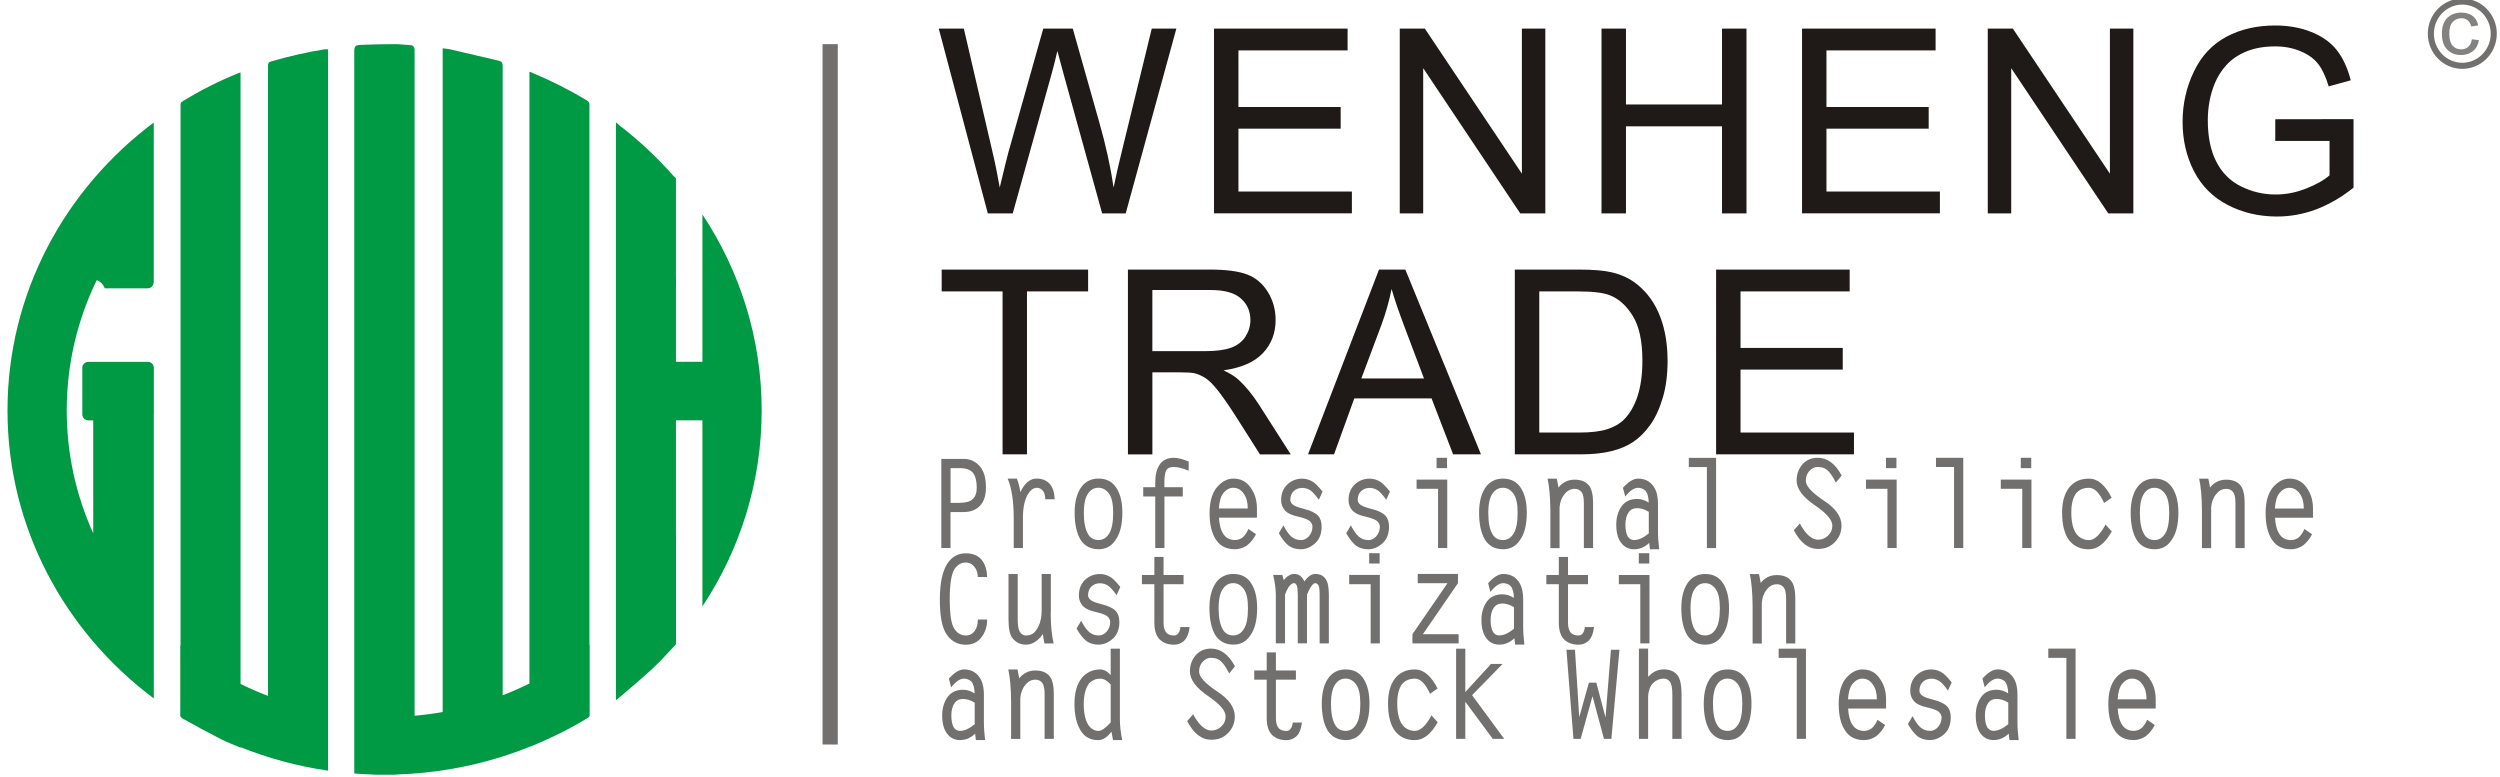
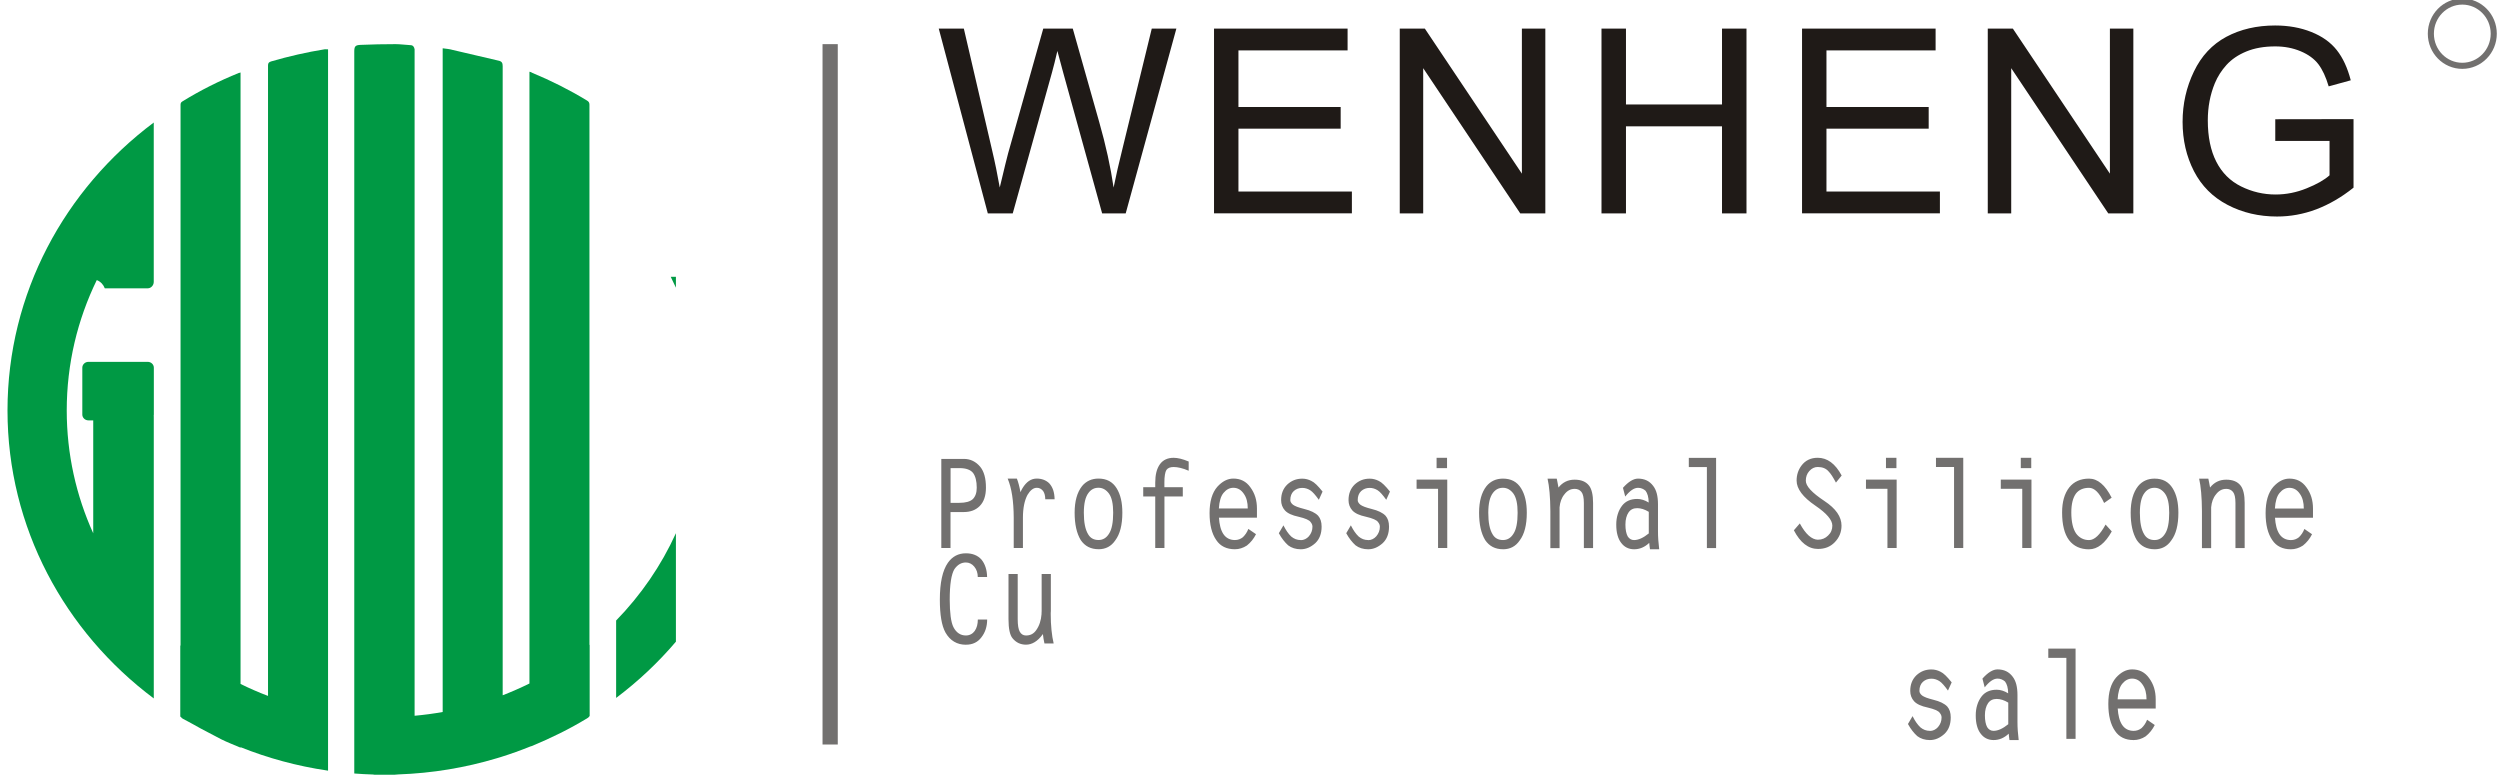
<svg xmlns="http://www.w3.org/2000/svg" xml:space="preserve" width="82mm" height="25.5mm" style="shape-rendering:geometricPrecision; text-rendering:geometricPrecision; image-rendering:optimizeQuality; fill-rule:evenodd; clip-rule:evenodd" viewBox="0 0 82 25.5">
  <defs>
    <style type="text/css">
   
    .str0 {stroke:#72706F;stroke-width:0.2}
    .fil1 {fill:none}
    .fil2 {fill:#72706F}
    .fil0 {fill:#009944}
    .fil3 {fill:#1F1A17;fill-rule:nonzero}
    .fil4 {fill:#72706F;fill-rule:nonzero}
    .fil5 {fill:#838281;fill-rule:nonzero}
   
  </style>
  </defs>
  <g id="图层_x0020_1">
    <g id="_50432072">
      <path id="_50432336" class="fil0" d="M5.914 23.505l0.024 0.015c0.012,0.024 0.033,0.043 0.067,0.059 0.109,0.058 0.217,0.116 0.325,0.175 0.168,0.096 0.339,0.188 0.512,0.277 0.136,0.073 0.272,0.145 0.409,0.215 0.205,0.103 0.418,0.182 0.64,0.278l0 -0.016c0.898,0.359 1.85,0.619 2.84,0.765l0.029 0.005c0,-7.901 0,-15.777 0,-23.662 -0.016,0.008 -0.041,0 -0.066,0l0 0c-0.016,0 -0.025,0 -0.041,0 -0.591,0.095 -1.181,0.23 -1.755,0.397 -0.082,0.024 -0.107,0.056 -0.107,0.135 0,1.364 0,2.729 0,4.093l0 16.585c-0.308,-0.117 -0.609,-0.248 -0.901,-0.392l0 -20.057 0 0c-0.025,0.008 -0.041,0.016 -0.057,0.016 -0.648,0.262 -1.263,0.571 -1.854,0.936 -0.057,0.032 -0.057,0.079 -0.057,0.127l0 17.722 -0.009 -0.007 0 2.335z" />
      <path id="_50433008" class="fil0" d="M5.044 4.018c-2.919,2.185 -4.798,5.603 -4.798,9.445 0,3.842 1.879,7.261 4.798,9.446l0 -2.164 0 -0.365 0 -6.718c0,-0.008 -0.001,-0.017 -0.002,-0.025 0.003,-0.013 0.004,-0.025 0.004,-0.039l0 -1.539c0,-0.103 -0.09,-0.19 -0.197,-0.19l-1.952 0c-0.107,0 -0.197,0.087 -0.197,0.19l0 1.539c0,0.103 0.09,0.19 0.197,0.19l0.161 0 0 3.704c-0.559,-1.233 -0.869,-2.596 -0.869,-4.029 0,-1.529 0.353,-2.978 0.985,-4.276 0.061,0.023 0.117,0.06 0.166,0.112 0.043,0.047 0.076,0.101 0.097,0.158l1.409 0c0.107,0 0.197,-0.097 0.197,-0.212l0 -2.703 0 -0.471 0 -2.054z" />
      <path id="_50432432" class="fil0" d="M22.17 17.489c-0.482,1.063 -1.149,2.03 -1.961,2.864l0 2.539c0.722,-0.543 1.38,-1.162 1.961,-1.845l0 -3.558z" />
      <path id="_50431592" class="fil0" d="M21.999 9.078c0.059,0.118 0.116,0.237 0.171,0.358l0 -0.358 -0.171 0z" />
-       <path id="_50431784" class="fil0" d="M24.983 13.463c0,-2.367 -0.714,-4.573 -1.944,-6.43l0 4.835 -0.868 0 0 -6.021c-0.033,-0.032 -0.058,-0.056 -0.09,-0.087 -0.541,-0.611 -1.132,-1.166 -1.788,-1.666 -0.025,-0.032 -0.057,-0.056 -0.09,-0.079l0 0c0,6.322 0,12.636 0,18.95 0.033,-0.024 0.066,-0.04 0.082,-0.064 0.386,-0.325 0.771,-0.65 1.14,-0.992 0.262,-0.246 0.5,-0.516 0.746,-0.777l0 -7.345 0.868 0 0 6.104c1.23,-1.856 1.944,-4.063 1.944,-6.43z" />
      <path id="_50431736" class="fil1" d="M23.04 7.098c1.24,1.885 1.903,4.076 1.903,6.365 0,2.289 -0.663,4.48 -1.903,6.365m-0.869 1.16c-0.262,0.308 -0.541,0.606 -0.837,0.891 -0.358,0.345 -0.733,0.665 -1.125,0.962 0.392,-0.297 0.767,-0.618 1.125,-0.962m-1.994 1.564c-1.982,1.251 -4.298,1.926 -6.725,1.926 -3.297,0 -6.389,-1.238 -8.719,-3.49 -2.329,-2.245 -3.609,-5.235 -3.609,-8.416 0,-3.181 1.28,-6.171 3.609,-8.416 0.521,-0.503 1.08,-0.956 1.671,-1.356m0 0c-0.591,0.4 -1.151,0.852 -1.671,1.356m1.671 -1.451c-3.24,2.162 -5.362,5.773 -5.362,9.867 0,6.623 5.553,11.986 12.41,11.986 2.479,0 4.787,-0.701 6.725,-1.909l0 -0.096 0 -2.296c-0.182,0.149 -0.37,0.292 -0.563,0.428 0.193,-0.137 0.381,-0.28 0.563,-0.428m0.869 1.797c0.721,-0.54 1.379,-1.154 1.961,-1.832m0.869 -1.143c1.256,-1.873 1.985,-4.107 1.985,-6.507 0,-2.4 -0.729,-4.633 -1.985,-6.507m-2.831 13.396l0 2.489 0 0.103" />
      <path id="_50431568" class="fil0" d="M12.973 1.448c0,0 -0.008,0 -0.008,0 -0.377,0 -0.763,0.008 -1.14,0.024 -0.172,0.008 -0.205,0.048 -0.205,0.222 0,7.853 0,15.706 0,23.559 0,0.032 0,0.071 0,0.111l0.003 0 0 0.007c0.203,0.016 0.407,0.026 0.613,0.033 0.016,0.003 0.032,0.006 0.049,0.008 0.213,0 0.435,0 0.648,0l0.131 -0.011c1.121,-0.039 2.204,-0.222 3.23,-0.53 0.042,-0.013 0.085,-0.025 0.127,-0.038 0.007,-0.002 0.013,-0.004 0.019,-0.006 0.324,-0.102 0.642,-0.216 0.954,-0.342 0.019,-0.005 0.036,-0.011 0.053,-0.016 0.632,-0.262 1.247,-0.563 1.829,-0.92 0.025,-0.014 0.04,-0.03 0.048,-0.048l0.017 -0.011 0 -2.342 -0.007 0.006 0 -17.722c0,-0.063 -0.025,-0.103 -0.082,-0.135 -0.574,-0.349 -1.173,-0.65 -1.804,-0.912 -0.016,-0.016 -0.041,-0.024 -0.082,-0.032l0 0 0 20.066c-0.285,0.141 -0.578,0.27 -0.878,0.386l0 -20.634c0,-0.103 -0.025,-0.159 -0.139,-0.182 -0.5,-0.111 -0.993,-0.238 -1.493,-0.349 -0.107,-0.032 -0.221,-0.04 -0.336,-0.056l0 0 0 21.77c-0.303,0.054 -0.61,0.095 -0.921,0.123l0 -21.759c0,-0.032 0,-0.071 0,-0.103 -0.016,-0.079 -0.049,-0.135 -0.148,-0.135 -0.164,-0.008 -0.32,-0.032 -0.476,-0.032l0 0z" />
    </g>
    <polygon class="fil2" points="26.979,1.448 27.479,1.448 27.479,24.42 26.979,24.42 " />
    <path class="fil1 str0" d="M80.763 0.051c0.57,0 1.032,0.472 1.032,1.054 0,0.582 -0.462,1.054 -1.032,1.054 -0.57,0 -1.031,-0.472 -1.031,-1.054 0,-0.582 0.462,-1.054 1.031,-1.054z" />
    <path class="fil3" d="M32.4 6.999l-1.609 -6.061 0.823 0 0.923 3.972c0.099,0.416 0.183,0.83 0.255,1.24 0.155,-0.648 0.245,-1.02 0.274,-1.12l1.153 -4.092 0.968 0 0.868 3.068c0.217,0.761 0.374,1.476 0.471,2.145 0.076,-0.382 0.178,-0.823 0.302,-1.318l0.95 -3.895 0.807 0 -1.662 6.061 -0.773 0 -1.277 -4.617c-0.107,-0.387 -0.171,-0.624 -0.191,-0.711 -0.064,0.278 -0.123,0.515 -0.178,0.711l-1.286 4.617 -0.818 0zm7.42 0l0 -6.061 4.381 0 0 0.715 -3.58 0 0 1.856 3.353 0 0 0.711 -3.353 0 0 2.063 3.721 0 0 0.715 -4.523 0zm6.092 0l0 -6.061 0.823 0 3.183 4.758 0 -4.758 0.769 0 0 6.061 -0.823 0 -3.183 -4.763 0 4.763 -0.769 0zm6.617 0l0 -6.061 0.803 0 0 2.489 3.15 0 0 -2.489 0.803 0 0 6.061 -0.803 0 0 -2.856 -3.15 0 0 2.856 -0.803 0zm6.578 0l0 -6.061 4.381 0 0 0.715 -3.58 0 0 1.856 3.353 0 0 0.711 -3.353 0 0 2.063 3.721 0 0 0.715 -4.523 0zm6.092 0l0 -6.061 0.823 0 3.183 4.758 0 -4.758 0.769 0 0 6.061 -0.823 0 -3.183 -4.763 0 4.763 -0.769 0zm9.43 -2.378l0 -0.71 2.567 -0.004 0 2.248c-0.394,0.315 -0.8,0.55 -1.219,0.71 -0.419,0.158 -0.85,0.237 -1.29,0.237 -0.595,0 -1.137,-0.127 -1.623,-0.382 -0.487,-0.254 -0.854,-0.624 -1.102,-1.105 -0.248,-0.483 -0.373,-1.022 -0.373,-1.617 0,-0.59 0.124,-1.14 0.371,-1.651 0.245,-0.512 0.601,-0.892 1.064,-1.14 0.463,-0.247 0.996,-0.371 1.6,-0.371 0.437,0 0.834,0.071 1.188,0.213 0.354,0.141 0.632,0.339 0.833,0.593 0.202,0.254 0.354,0.584 0.46,0.992l-0.724 0.199c-0.092,-0.309 -0.205,-0.552 -0.339,-0.728 -0.135,-0.176 -0.329,-0.318 -0.58,-0.423 -0.25,-0.106 -0.529,-0.16 -0.834,-0.16 -0.367,0 -0.684,0.057 -0.951,0.168 -0.268,0.111 -0.483,0.258 -0.648,0.44 -0.164,0.182 -0.291,0.381 -0.382,0.6 -0.154,0.374 -0.231,0.78 -0.231,1.219 0,0.54 0.093,0.992 0.279,1.356 0.186,0.364 0.457,0.634 0.813,0.81 0.356,0.176 0.732,0.265 1.132,0.265 0.348,0 0.687,-0.068 1.017,-0.202 0.332,-0.133 0.581,-0.275 0.752,-0.427l0 -1.129 -1.781 0z" />
-     <path class="fil3" d="M32.884 14.903l0 -5.345 -1.997 0 0 -0.715 4.803 0 0 0.715 -2.005 0 0 5.345 -0.801 0zm4.112 0l0 -6.061 2.687 0c0.54,0 0.951,0.055 1.232,0.164 0.281,0.109 0.505,0.301 0.674,0.576 0.168,0.277 0.251,0.581 0.251,0.914 0,0.43 -0.138,0.792 -0.418,1.087 -0.278,0.295 -0.708,0.483 -1.29,0.563 0.213,0.102 0.374,0.202 0.484,0.302 0.234,0.214 0.456,0.484 0.666,0.806l1.054 1.65 -1.009 0 -0.801 -1.262c-0.234,-0.363 -0.428,-0.642 -0.58,-0.834 -0.151,-0.193 -0.286,-0.329 -0.406,-0.405 -0.12,-0.078 -0.241,-0.131 -0.365,-0.162 -0.092,-0.018 -0.24,-0.028 -0.447,-0.028l-0.93 0 0 2.691 -0.802 0zm0.802 -3.385l1.724 0c0.365,0 0.653,-0.038 0.859,-0.114 0.207,-0.076 0.364,-0.198 0.471,-0.364 0.107,-0.167 0.161,-0.347 0.161,-0.543 0,-0.286 -0.103,-0.522 -0.312,-0.707 -0.207,-0.185 -0.536,-0.277 -0.986,-0.277l-1.918 0 0 2.005zm5.105 3.385l2.328 -6.061 0.864 0 2.481 6.061 -0.914 0 -0.707 -1.836 -2.534 0 -0.665 1.836 -0.852 0zm1.748 -2.489l2.056 0 -0.634 -1.678c-0.192,-0.509 -0.336,-0.928 -0.429,-1.257 -0.078,0.389 -0.186,0.775 -0.327,1.159l-0.666 1.777zm5.035 2.489l0 -6.061 2.087 0c0.471,0 0.831,0.03 1.079,0.087 0.347,0.079 0.643,0.224 0.889,0.433 0.319,0.271 0.559,0.615 0.717,1.036 0.16,0.42 0.238,0.9 0.238,1.441 0,0.46 -0.054,0.868 -0.162,1.223 -0.107,0.356 -0.244,0.65 -0.413,0.883 -0.168,0.233 -0.351,0.416 -0.552,0.549 -0.199,0.134 -0.44,0.236 -0.723,0.305 -0.284,0.069 -0.608,0.103 -0.974,0.103l-2.187 0zm0.802 -0.715l1.294 0c0.399,0 0.714,-0.037 0.941,-0.112 0.227,-0.075 0.408,-0.179 0.543,-0.315 0.191,-0.189 0.339,-0.446 0.445,-0.766 0.106,-0.322 0.159,-0.71 0.159,-1.168 0,-0.634 -0.104,-1.121 -0.312,-1.46 -0.209,-0.342 -0.462,-0.569 -0.759,-0.684 -0.214,-0.083 -0.562,-0.124 -1.037,-0.124l-1.274 0 0 4.63zm5.8 0.715l0 -6.061 4.381 0 0 0.715 -3.58 0 0 1.856 3.353 0 0 0.711 -3.353 0 0 2.063 3.721 0 0 0.715 -4.523 0z" />
    <path class="fil4" d="M31.178 16.795l0.439 0c0.107,0 0.203,-0.017 0.29,-0.049 0.086,-0.033 0.162,-0.082 0.226,-0.146 0.068,-0.068 0.12,-0.153 0.154,-0.254 0.035,-0.101 0.052,-0.218 0.052,-0.351 0,-0.153 -0.015,-0.286 -0.047,-0.399 -0.031,-0.113 -0.077,-0.207 -0.138,-0.282 -0.072,-0.087 -0.153,-0.152 -0.243,-0.196 -0.09,-0.044 -0.189,-0.066 -0.295,-0.066l-0.741 0 0 2.922 0.302 0 0 -1.179zm0.73 -0.424c-0.088,0.081 -0.236,0.122 -0.442,0.122l-0.287 0 0 -1.139 0.287 0c0.111,0 0.204,0.013 0.279,0.041 0.076,0.027 0.133,0.068 0.174,0.121 0.039,0.053 0.068,0.12 0.088,0.201 0.02,0.08 0.03,0.173 0.03,0.278 0,0.085 -0.011,0.158 -0.033,0.22 -0.022,0.062 -0.054,0.114 -0.096,0.156zm2.097 -0.372c0.044,0 0.083,0.009 0.117,0.027 0.034,0.018 0.065,0.045 0.093,0.08 0.024,0.035 0.041,0.075 0.052,0.119 0.011,0.045 0.017,0.095 0.018,0.15l0.306 0c-0.002,-0.114 -0.018,-0.215 -0.047,-0.302 -0.03,-0.087 -0.074,-0.162 -0.133,-0.225 -0.053,-0.05 -0.114,-0.087 -0.182,-0.113 -0.068,-0.025 -0.142,-0.038 -0.224,-0.038 -0.092,0 -0.177,0.026 -0.255,0.078 -0.077,0.053 -0.149,0.132 -0.213,0.239 -0.013,0.02 -0.024,0.041 -0.034,0.061 -0.01,0.021 -0.021,0.044 -0.032,0.068 -0.017,-0.092 -0.035,-0.176 -0.055,-0.251 -0.02,-0.075 -0.041,-0.14 -0.063,-0.195l-0.302 0c0.066,0.157 0.116,0.342 0.148,0.555 0.033,0.213 0.049,0.455 0.051,0.724 0,0 0,0 0,0.001 0,0 0,0.001 0,0.003l0 0.995 0.302 0 0 -0.995c0,-0.157 0.013,-0.298 0.038,-0.424 0.026,-0.126 0.063,-0.235 0.113,-0.327 0.046,-0.076 0.094,-0.133 0.144,-0.171 0.05,-0.039 0.103,-0.058 0.158,-0.058zm2.027 2.016c0.116,0 0.22,-0.024 0.312,-0.072 0.091,-0.048 0.171,-0.121 0.237,-0.219 0.155,-0.206 0.232,-0.508 0.232,-0.906 0,-0.17 -0.015,-0.321 -0.047,-0.455 -0.031,-0.133 -0.079,-0.249 -0.141,-0.349 -0.066,-0.107 -0.149,-0.186 -0.248,-0.239 -0.1,-0.052 -0.214,-0.078 -0.345,-0.078 -0.114,0 -0.216,0.021 -0.306,0.063 -0.09,0.042 -0.169,0.103 -0.235,0.184 -0.162,0.206 -0.243,0.497 -0.243,0.873 0,0.376 0.066,0.674 0.199,0.895 0.068,0.101 0.151,0.177 0.249,0.227 0.098,0.05 0.21,0.075 0.337,0.075zm0.343 -1.824c0.046,0.063 0.08,0.146 0.103,0.251 0.023,0.104 0.034,0.23 0.034,0.375 0,0.16 -0.011,0.298 -0.034,0.412 -0.022,0.115 -0.057,0.207 -0.103,0.277 -0.042,0.068 -0.092,0.12 -0.149,0.154 -0.057,0.035 -0.122,0.052 -0.193,0.052 -0.077,0 -0.144,-0.015 -0.202,-0.047 -0.057,-0.031 -0.102,-0.077 -0.138,-0.138 -0.05,-0.081 -0.086,-0.181 -0.109,-0.299 -0.023,-0.118 -0.034,-0.256 -0.034,-0.412 0,-0.151 0.013,-0.282 0.039,-0.392 0.026,-0.109 0.066,-0.198 0.119,-0.264 0.041,-0.053 0.088,-0.094 0.141,-0.121 0.054,-0.028 0.115,-0.041 0.183,-0.041 0.068,0 0.131,0.017 0.188,0.049 0.057,0.033 0.109,0.081 0.155,0.143zm1.817 0.092l0.604 0 0 -0.302 -0.604 0 0 -0.151c0,-0.102 0.005,-0.188 0.017,-0.258 0.011,-0.071 0.028,-0.123 0.05,-0.158 0.024,-0.033 0.055,-0.057 0.095,-0.073 0.039,-0.015 0.086,-0.023 0.141,-0.023 0.065,0 0.138,0.009 0.221,0.029 0.083,0.02 0.174,0.05 0.273,0.093l0 -0.302c-0.1,-0.042 -0.19,-0.073 -0.273,-0.093 -0.082,-0.02 -0.156,-0.029 -0.221,-0.029 -0.098,0 -0.184,0.017 -0.259,0.052 -0.076,0.035 -0.139,0.088 -0.19,0.158 -0.053,0.074 -0.092,0.161 -0.117,0.262 -0.025,0.101 -0.037,0.215 -0.037,0.342l0 0.151 -0.394 0 0 0.302 0.394 0 0 1.692 0.302 0 0 -1.692zm1.787 0.697l1.249 0 0 -0.302c0,-0.135 -0.018,-0.259 -0.053,-0.375 -0.036,-0.116 -0.09,-0.222 -0.164,-0.322 -0.068,-0.096 -0.149,-0.167 -0.242,-0.214 -0.093,-0.047 -0.198,-0.07 -0.314,-0.07 -0.096,0 -0.187,0.023 -0.275,0.068 -0.087,0.045 -0.171,0.112 -0.252,0.201 -0.17,0.195 -0.254,0.483 -0.254,0.862 0,0.192 0.018,0.361 0.055,0.509 0.037,0.147 0.092,0.274 0.166,0.379 0.066,0.1 0.151,0.174 0.253,0.224 0.102,0.05 0.221,0.075 0.355,0.075 0.07,0 0.138,-0.01 0.203,-0.031 0.065,-0.02 0.129,-0.05 0.192,-0.091 0.063,-0.05 0.119,-0.106 0.169,-0.168 0.05,-0.062 0.093,-0.13 0.13,-0.204l-0.251 -0.173c-0.022,0.057 -0.049,0.108 -0.079,0.153 -0.031,0.045 -0.065,0.085 -0.101,0.12 -0.037,0.029 -0.077,0.052 -0.121,0.068 -0.044,0.016 -0.091,0.024 -0.141,0.024 -0.081,0 -0.154,-0.017 -0.217,-0.05 -0.064,-0.033 -0.118,-0.083 -0.162,-0.149 -0.042,-0.065 -0.075,-0.142 -0.098,-0.232 -0.023,-0.089 -0.038,-0.19 -0.045,-0.303zm0 -0.302c0.007,-0.118 0.023,-0.219 0.049,-0.305 0.025,-0.085 0.06,-0.154 0.106,-0.208 0.092,-0.111 0.199,-0.166 0.321,-0.166 0.07,0 0.133,0.017 0.19,0.049 0.057,0.033 0.106,0.081 0.149,0.143 0.046,0.063 0.079,0.135 0.101,0.216 0.021,0.081 0.032,0.171 0.032,0.271l-0.947 0zm2.686 1.036c-0.059,0 -0.114,-0.01 -0.166,-0.029 -0.051,-0.02 -0.1,-0.048 -0.144,-0.085 -0.049,-0.046 -0.095,-0.1 -0.137,-0.161 -0.042,-0.061 -0.082,-0.13 -0.121,-0.208l-0.151 0.258c0.046,0.085 0.095,0.16 0.146,0.225 0.051,0.066 0.104,0.123 0.16,0.173 0.055,0.042 0.118,0.074 0.187,0.096 0.069,0.021 0.144,0.033 0.225,0.033 0.087,0 0.17,-0.017 0.249,-0.051 0.079,-0.034 0.156,-0.085 0.23,-0.151 0.068,-0.065 0.12,-0.142 0.154,-0.232 0.035,-0.09 0.052,-0.194 0.052,-0.309 0,-0.077 -0.01,-0.146 -0.029,-0.205 -0.02,-0.059 -0.048,-0.11 -0.085,-0.152 -0.092,-0.096 -0.243,-0.17 -0.453,-0.221 -0.096,-0.024 -0.174,-0.048 -0.236,-0.071 -0.061,-0.024 -0.107,-0.047 -0.136,-0.069 -0.029,-0.024 -0.052,-0.049 -0.066,-0.074 -0.015,-0.025 -0.022,-0.051 -0.022,-0.077 0,-0.065 0.009,-0.121 0.028,-0.17 0.018,-0.049 0.047,-0.091 0.086,-0.128 0.037,-0.033 0.079,-0.059 0.126,-0.077 0.047,-0.017 0.097,-0.026 0.15,-0.026 0.046,0 0.091,0.006 0.135,0.019 0.044,0.013 0.086,0.033 0.127,0.058 0.041,0.026 0.084,0.065 0.131,0.118 0.047,0.053 0.098,0.118 0.153,0.195l0.122 -0.269c-0.074,-0.093 -0.141,-0.168 -0.202,-0.228 -0.061,-0.059 -0.117,-0.1 -0.166,-0.122 -0.046,-0.024 -0.094,-0.042 -0.144,-0.055 -0.05,-0.013 -0.101,-0.019 -0.155,-0.019 -0.098,0 -0.187,0.017 -0.268,0.049 -0.082,0.033 -0.155,0.081 -0.222,0.143 -0.068,0.066 -0.119,0.142 -0.152,0.227 -0.034,0.085 -0.05,0.18 -0.05,0.285 0,0.066 0.01,0.127 0.031,0.183 0.021,0.057 0.052,0.108 0.095,0.156 0.044,0.048 0.103,0.088 0.177,0.122 0.074,0.034 0.163,0.062 0.268,0.084 0.111,0.026 0.199,0.053 0.265,0.082 0.066,0.029 0.111,0.06 0.133,0.095 0.02,0.024 0.035,0.049 0.045,0.074 0.009,0.025 0.014,0.05 0.014,0.074 0,0.061 -0.01,0.117 -0.03,0.17 -0.02,0.052 -0.049,0.101 -0.088,0.147 -0.037,0.041 -0.077,0.072 -0.122,0.093 -0.044,0.021 -0.092,0.033 -0.144,0.033zm2.211 0c-0.059,0 -0.114,-0.01 -0.166,-0.029 -0.051,-0.02 -0.1,-0.048 -0.144,-0.085 -0.049,-0.046 -0.095,-0.1 -0.137,-0.161 -0.042,-0.061 -0.082,-0.13 -0.121,-0.208l-0.151 0.258c0.046,0.085 0.095,0.16 0.146,0.225 0.051,0.066 0.104,0.123 0.16,0.173 0.055,0.042 0.118,0.074 0.187,0.096 0.069,0.021 0.144,0.033 0.225,0.033 0.087,0 0.17,-0.017 0.249,-0.051 0.079,-0.034 0.156,-0.085 0.23,-0.151 0.068,-0.065 0.12,-0.142 0.154,-0.232 0.035,-0.09 0.052,-0.194 0.052,-0.309 0,-0.077 -0.01,-0.146 -0.029,-0.205 -0.02,-0.059 -0.048,-0.11 -0.085,-0.152 -0.092,-0.096 -0.243,-0.17 -0.453,-0.221 -0.096,-0.024 -0.174,-0.048 -0.236,-0.071 -0.061,-0.024 -0.107,-0.047 -0.136,-0.069 -0.029,-0.024 -0.052,-0.049 -0.066,-0.074 -0.015,-0.025 -0.022,-0.051 -0.022,-0.077 0,-0.065 0.009,-0.121 0.028,-0.17 0.018,-0.049 0.047,-0.091 0.086,-0.128 0.037,-0.033 0.079,-0.059 0.126,-0.077 0.047,-0.017 0.097,-0.026 0.15,-0.026 0.046,0 0.091,0.006 0.135,0.019 0.044,0.013 0.086,0.033 0.127,0.058 0.041,0.026 0.084,0.065 0.131,0.118 0.047,0.053 0.098,0.118 0.153,0.195l0.122 -0.269c-0.074,-0.093 -0.141,-0.168 -0.202,-0.228 -0.061,-0.059 -0.117,-0.1 -0.166,-0.122 -0.046,-0.024 -0.094,-0.042 -0.144,-0.055 -0.05,-0.013 -0.101,-0.019 -0.155,-0.019 -0.098,0 -0.187,0.017 -0.268,0.049 -0.082,0.033 -0.155,0.081 -0.222,0.143 -0.068,0.066 -0.119,0.142 -0.152,0.227 -0.034,0.085 -0.05,0.18 -0.05,0.285 0,0.066 0.01,0.127 0.031,0.183 0.021,0.057 0.052,0.108 0.095,0.156 0.044,0.048 0.103,0.088 0.177,0.122 0.074,0.034 0.163,0.062 0.268,0.084 0.111,0.026 0.199,0.053 0.265,0.082 0.066,0.029 0.111,0.06 0.133,0.095 0.02,0.024 0.035,0.049 0.045,0.074 0.009,0.025 0.014,0.05 0.014,0.074 0,0.061 -0.01,0.117 -0.03,0.17 -0.02,0.052 -0.049,0.101 -0.088,0.147 -0.037,0.041 -0.077,0.072 -0.122,0.093 -0.044,0.021 -0.092,0.033 -0.144,0.033zm1.588 -1.983l0 0.302 0.704 0 0 1.942 0.302 0 0 -2.244 -1.006 0zm0.656 -0.715l0 0.339 0.343 0 0 -0.339 -0.343 0zm2.178 3c0.116,0 0.22,-0.024 0.312,-0.072 0.091,-0.048 0.171,-0.121 0.237,-0.219 0.155,-0.206 0.232,-0.508 0.232,-0.906 0,-0.17 -0.015,-0.321 -0.047,-0.455 -0.031,-0.133 -0.079,-0.249 -0.141,-0.349 -0.066,-0.107 -0.149,-0.186 -0.248,-0.239 -0.1,-0.052 -0.214,-0.078 -0.345,-0.078 -0.114,0 -0.216,0.021 -0.306,0.063 -0.09,0.042 -0.169,0.103 -0.235,0.184 -0.162,0.206 -0.243,0.497 -0.243,0.873 0,0.376 0.066,0.674 0.199,0.895 0.068,0.101 0.151,0.177 0.249,0.227 0.098,0.05 0.21,0.075 0.337,0.075zm0.343 -1.824c0.046,0.063 0.08,0.146 0.103,0.251 0.023,0.104 0.034,0.23 0.034,0.375 0,0.16 -0.011,0.298 -0.034,0.412 -0.022,0.115 -0.057,0.207 -0.103,0.277 -0.042,0.068 -0.092,0.12 -0.149,0.154 -0.057,0.035 -0.122,0.052 -0.193,0.052 -0.077,0 -0.144,-0.015 -0.202,-0.047 -0.057,-0.031 -0.102,-0.077 -0.138,-0.138 -0.05,-0.081 -0.086,-0.181 -0.109,-0.299 -0.023,-0.118 -0.034,-0.256 -0.034,-0.412 0,-0.151 0.013,-0.282 0.039,-0.392 0.026,-0.109 0.066,-0.198 0.119,-0.264 0.041,-0.053 0.088,-0.094 0.141,-0.121 0.054,-0.028 0.115,-0.041 0.183,-0.041 0.068,0 0.131,0.017 0.188,0.049 0.057,0.033 0.109,0.081 0.155,0.143zm2.008 -0.158c0.092,0 0.166,0.033 0.221,0.1 0.028,0.035 0.048,0.082 0.061,0.142 0.013,0.06 0.02,0.133 0.02,0.219l0 1.481 0.302 0 0 -1.481c0,-0.131 -0.011,-0.244 -0.033,-0.338 -0.022,-0.095 -0.054,-0.17 -0.096,-0.225 -0.052,-0.068 -0.117,-0.118 -0.196,-0.15 -0.079,-0.033 -0.173,-0.049 -0.28,-0.049 -0.109,0 -0.207,0.021 -0.295,0.064 -0.088,0.043 -0.167,0.107 -0.235,0.194 -0.009,-0.053 -0.018,-0.104 -0.028,-0.152 -0.009,-0.049 -0.018,-0.095 -0.028,-0.139l-0.302 0c0.028,0.123 0.05,0.273 0.066,0.45 0.015,0.176 0.025,0.378 0.026,0.604 -0.002,0 -0.002,0 -0.002,0.001 0,0 0.001,0.001 0.002,0.003l0 1.22 0.302 0 0 -1.22c0,-0.002 0,-0.003 0,-0.003 0,-0.001 0,-0.001 0,-0.001 0,-0.022 0,-0.041 0,-0.055 0,-0.011 0,-0.021 0,-0.031 0,-0.01 0,-0.019 0,-0.028 0.007,-0.085 0.024,-0.163 0.05,-0.234 0.026,-0.071 0.062,-0.135 0.108,-0.19 0.044,-0.059 0.094,-0.104 0.15,-0.135 0.055,-0.031 0.117,-0.046 0.185,-0.046zm1.949 1.982c0.184,0 0.35,-0.07 0.497,-0.21 0.002,0.035 0.005,0.069 0.01,0.104 0.004,0.034 0.01,0.069 0.015,0.106l0.302 0c-0.013,-0.103 -0.023,-0.204 -0.03,-0.305 -0.007,-0.1 -0.01,-0.198 -0.01,-0.296l0 -0.877c0,-0.133 -0.013,-0.249 -0.039,-0.349 -0.026,-0.1 -0.066,-0.184 -0.119,-0.252 -0.059,-0.079 -0.13,-0.139 -0.212,-0.179 -0.083,-0.04 -0.178,-0.06 -0.285,-0.06 -0.074,0 -0.152,0.025 -0.235,0.075 -0.082,0.05 -0.169,0.126 -0.259,0.227l0.074 0.287c0.151,-0.192 0.291,-0.287 0.42,-0.287 0.048,0 0.092,0.008 0.133,0.025 0.041,0.016 0.079,0.04 0.114,0.071 0.031,0.041 0.056,0.093 0.074,0.157 0.018,0.065 0.028,0.141 0.029,0.23 -0.063,-0.039 -0.125,-0.068 -0.188,-0.088 -0.063,-0.02 -0.125,-0.03 -0.188,-0.03 -0.217,0 -0.383,0.074 -0.497,0.221 -0.063,0.083 -0.111,0.176 -0.142,0.279 -0.033,0.103 -0.049,0.217 -0.049,0.34 0,0.133 0.013,0.249 0.041,0.348 0.027,0.1 0.066,0.182 0.118,0.249 0.052,0.07 0.112,0.123 0.184,0.159 0.071,0.036 0.152,0.055 0.244,0.055zm0 -0.302c-0.088,0 -0.159,-0.041 -0.21,-0.122 -0.024,-0.044 -0.042,-0.099 -0.055,-0.163 -0.013,-0.065 -0.019,-0.139 -0.019,-0.224 0,-0.085 0.009,-0.16 0.027,-0.227 0.017,-0.066 0.043,-0.123 0.076,-0.171 0.033,-0.048 0.073,-0.083 0.12,-0.106 0.047,-0.023 0.101,-0.034 0.164,-0.034 0.059,0 0.12,0.01 0.184,0.03 0.064,0.02 0.129,0.051 0.195,0.091l0 0.626c0,0.013 0,0.026 0,0.041 0,0.014 0,0.028 0,0.041 -0.088,0.072 -0.173,0.126 -0.254,0.163 -0.081,0.036 -0.157,0.055 -0.229,0.055zm1.795 -2.697l0 0.302 0.593 0 0 2.657 0.302 0 0 -2.959 -0.895 0zm4.238 2.686c-0.103,-0.002 -0.204,-0.047 -0.304,-0.136 -0.1,-0.089 -0.197,-0.222 -0.293,-0.399l-0.195 0.225c0.105,0.203 0.224,0.356 0.356,0.458 0.132,0.103 0.278,0.154 0.436,0.154 0.111,0 0.211,-0.018 0.302,-0.053 0.091,-0.036 0.172,-0.09 0.244,-0.164 0.076,-0.077 0.132,-0.162 0.169,-0.252 0.037,-0.091 0.056,-0.189 0.056,-0.294 0,-0.146 -0.046,-0.286 -0.139,-0.421 -0.093,-0.135 -0.235,-0.265 -0.424,-0.39 -0.203,-0.135 -0.356,-0.257 -0.458,-0.368 -0.102,-0.111 -0.152,-0.211 -0.15,-0.299 0,-0.122 0.037,-0.225 0.111,-0.31 0.041,-0.046 0.084,-0.081 0.13,-0.103 0.047,-0.023 0.096,-0.034 0.15,-0.034 0.075,0 0.144,0.012 0.204,0.036 0.059,0.025 0.111,0.061 0.153,0.111 0.035,0.035 0.072,0.083 0.112,0.144 0.039,0.061 0.082,0.135 0.128,0.221l0.188 -0.232c-0.105,-0.195 -0.223,-0.341 -0.354,-0.438 -0.131,-0.096 -0.275,-0.144 -0.431,-0.144 -0.114,0 -0.216,0.021 -0.306,0.065 -0.09,0.043 -0.167,0.109 -0.232,0.197 -0.103,0.14 -0.155,0.302 -0.155,0.486 0,0.135 0.052,0.271 0.154,0.408 0.103,0.138 0.257,0.276 0.461,0.414 0.186,0.127 0.326,0.245 0.418,0.354 0.093,0.109 0.139,0.209 0.139,0.302 0,0.063 -0.011,0.122 -0.034,0.176 -0.023,0.055 -0.058,0.104 -0.106,0.149 -0.044,0.044 -0.094,0.078 -0.149,0.101 -0.055,0.023 -0.115,0.035 -0.179,0.035zm1.573 -1.972l0 0.302 0.704 0 0 1.942 0.302 0 0 -2.244 -1.006 0zm0.656 -0.715l0 0.339 0.343 0 0 -0.339 -0.343 0zm1.64 0l0 0.302 0.593 0 0 2.657 0.302 0 0 -2.959 -0.895 0zm2.126 0.715l0 0.302 0.704 0 0 1.942 0.302 0 0 -2.244 -1.006 0zm0.656 -0.715l0 0.339 0.343 0 0 -0.339 -0.343 0zm2.24 3c0.138,0 0.27,-0.049 0.394,-0.147 0.125,-0.098 0.241,-0.244 0.35,-0.439l-0.203 -0.225c-0.184,0.339 -0.365,0.509 -0.542,0.509 -0.088,0 -0.168,-0.018 -0.239,-0.055 -0.071,-0.036 -0.133,-0.089 -0.184,-0.159 -0.052,-0.074 -0.091,-0.168 -0.118,-0.284 -0.027,-0.116 -0.041,-0.252 -0.041,-0.408 0,-0.138 0.013,-0.26 0.039,-0.364 0.026,-0.104 0.065,-0.19 0.116,-0.259 0.048,-0.061 0.107,-0.107 0.179,-0.138 0.071,-0.031 0.154,-0.047 0.248,-0.047 0.088,0 0.174,0.041 0.257,0.124 0.082,0.083 0.162,0.208 0.237,0.373l0.247 -0.173c-0.105,-0.208 -0.22,-0.365 -0.344,-0.469 -0.124,-0.105 -0.257,-0.157 -0.397,-0.157 -0.138,0 -0.262,0.024 -0.37,0.072 -0.109,0.048 -0.202,0.12 -0.279,0.216 -0.079,0.101 -0.138,0.22 -0.177,0.357 -0.039,0.137 -0.058,0.292 -0.058,0.465 0,0.199 0.018,0.375 0.057,0.527 0.037,0.152 0.095,0.28 0.172,0.383 0.077,0.1 0.171,0.174 0.279,0.224 0.109,0.05 0.235,0.075 0.377,0.075zm2.148 0c0.116,0 0.22,-0.024 0.312,-0.072 0.091,-0.048 0.171,-0.121 0.237,-0.219 0.155,-0.206 0.232,-0.508 0.232,-0.906 0,-0.17 -0.015,-0.321 -0.047,-0.455 -0.031,-0.133 -0.079,-0.249 -0.141,-0.349 -0.066,-0.107 -0.149,-0.186 -0.248,-0.239 -0.1,-0.052 -0.214,-0.078 -0.345,-0.078 -0.114,0 -0.216,0.021 -0.306,0.063 -0.09,0.042 -0.169,0.103 -0.235,0.184 -0.162,0.206 -0.243,0.497 -0.243,0.873 0,0.376 0.066,0.674 0.199,0.895 0.068,0.101 0.151,0.177 0.249,0.227 0.098,0.05 0.21,0.075 0.337,0.075zm0.343 -1.824c0.046,0.063 0.08,0.146 0.103,0.251 0.023,0.104 0.034,0.23 0.034,0.375 0,0.16 -0.011,0.298 -0.034,0.412 -0.022,0.115 -0.057,0.207 -0.103,0.277 -0.042,0.068 -0.092,0.12 -0.149,0.154 -0.057,0.035 -0.122,0.052 -0.193,0.052 -0.077,0 -0.144,-0.015 -0.202,-0.047 -0.057,-0.031 -0.102,-0.077 -0.138,-0.138 -0.05,-0.081 -0.086,-0.181 -0.109,-0.299 -0.023,-0.118 -0.034,-0.256 -0.034,-0.412 0,-0.151 0.013,-0.282 0.039,-0.392 0.026,-0.109 0.066,-0.198 0.119,-0.264 0.041,-0.053 0.088,-0.094 0.141,-0.121 0.054,-0.028 0.115,-0.041 0.183,-0.041 0.068,0 0.131,0.017 0.188,0.049 0.057,0.033 0.109,0.081 0.155,0.143zm2.008 -0.158c0.092,0 0.166,0.033 0.221,0.1 0.028,0.035 0.048,0.082 0.061,0.142 0.013,0.06 0.02,0.133 0.02,0.219l0 1.481 0.302 0 0 -1.481c0,-0.131 -0.011,-0.244 -0.033,-0.338 -0.022,-0.095 -0.054,-0.17 -0.096,-0.225 -0.052,-0.068 -0.117,-0.118 -0.196,-0.15 -0.079,-0.033 -0.173,-0.049 -0.28,-0.049 -0.109,0 -0.207,0.021 -0.295,0.064 -0.088,0.043 -0.167,0.107 -0.235,0.194 -0.009,-0.053 -0.018,-0.104 -0.028,-0.152 -0.009,-0.049 -0.018,-0.095 -0.028,-0.139l-0.302 0c0.028,0.123 0.05,0.273 0.066,0.45 0.015,0.176 0.025,0.378 0.026,0.604 -0.002,0 -0.002,0 -0.002,0.001 0,0 0.001,0.001 0.002,0.003l0 1.22 0.302 0 0 -1.22c0,-0.002 0,-0.003 0,-0.003 0,-0.001 0,-0.001 0,-0.001 0,-0.022 0,-0.041 0,-0.055 0,-0.011 0,-0.021 0,-0.031 0,-0.01 0,-0.019 0,-0.028 0.007,-0.085 0.024,-0.163 0.05,-0.234 0.026,-0.071 0.062,-0.135 0.108,-0.19 0.044,-0.059 0.094,-0.104 0.15,-0.135 0.055,-0.031 0.117,-0.046 0.185,-0.046zm1.596 0.947l1.249 0 0 -0.302c0,-0.135 -0.018,-0.259 -0.053,-0.375 -0.036,-0.116 -0.09,-0.222 -0.164,-0.322 -0.068,-0.096 -0.149,-0.167 -0.242,-0.214 -0.093,-0.047 -0.198,-0.07 -0.314,-0.07 -0.096,0 -0.187,0.023 -0.275,0.068 -0.087,0.045 -0.171,0.112 -0.252,0.201 -0.17,0.195 -0.254,0.483 -0.254,0.862 0,0.192 0.018,0.361 0.055,0.509 0.037,0.147 0.092,0.274 0.166,0.379 0.066,0.1 0.151,0.174 0.253,0.224 0.102,0.05 0.221,0.075 0.355,0.075 0.07,0 0.138,-0.01 0.203,-0.031 0.065,-0.02 0.129,-0.05 0.192,-0.091 0.063,-0.05 0.119,-0.106 0.169,-0.168 0.05,-0.062 0.093,-0.13 0.13,-0.204l-0.251 -0.173c-0.022,0.057 -0.049,0.108 -0.079,0.153 -0.031,0.045 -0.065,0.085 -0.101,0.12 -0.037,0.029 -0.077,0.052 -0.121,0.068 -0.044,0.016 -0.091,0.024 -0.141,0.024 -0.081,0 -0.154,-0.017 -0.217,-0.05 -0.064,-0.033 -0.118,-0.083 -0.162,-0.149 -0.042,-0.065 -0.075,-0.142 -0.098,-0.232 -0.023,-0.089 -0.038,-0.19 -0.045,-0.303zm0 -0.302c0.007,-0.118 0.023,-0.219 0.049,-0.305 0.025,-0.085 0.06,-0.154 0.106,-0.208 0.092,-0.111 0.199,-0.166 0.321,-0.166 0.07,0 0.133,0.017 0.19,0.049 0.057,0.033 0.106,0.081 0.149,0.143 0.046,0.063 0.079,0.135 0.101,0.216 0.021,0.081 0.032,0.171 0.032,0.271l-0.947 0zm-42.934 4.467c0.217,0 0.387,-0.081 0.508,-0.243 0.063,-0.081 0.11,-0.17 0.141,-0.267 0.031,-0.097 0.047,-0.202 0.047,-0.316l-0.306 0c0,0.074 -0.009,0.142 -0.025,0.206 -0.017,0.063 -0.043,0.12 -0.078,0.17 -0.035,0.048 -0.077,0.085 -0.126,0.109 -0.049,0.025 -0.103,0.038 -0.162,0.038 -0.088,0 -0.167,-0.022 -0.235,-0.068 -0.068,-0.045 -0.127,-0.113 -0.174,-0.205 -0.041,-0.081 -0.071,-0.197 -0.091,-0.346 -0.02,-0.15 -0.031,-0.335 -0.031,-0.556 0,-0.251 0.013,-0.459 0.039,-0.627 0.026,-0.167 0.065,-0.292 0.116,-0.375 0.052,-0.074 0.109,-0.128 0.171,-0.164 0.063,-0.036 0.131,-0.053 0.204,-0.053 0.052,0 0.101,0.011 0.148,0.034 0.047,0.022 0.09,0.057 0.128,0.103 0.039,0.048 0.068,0.1 0.086,0.157 0.019,0.057 0.028,0.117 0.028,0.182l0.306 0c-0.002,-0.116 -0.018,-0.223 -0.05,-0.319 -0.031,-0.097 -0.077,-0.182 -0.138,-0.256 -0.063,-0.068 -0.136,-0.119 -0.221,-0.152 -0.085,-0.034 -0.181,-0.05 -0.287,-0.05 -0.123,0 -0.234,0.026 -0.332,0.077 -0.098,0.052 -0.184,0.129 -0.257,0.232 -0.088,0.127 -0.155,0.291 -0.199,0.493 -0.044,0.202 -0.066,0.442 -0.066,0.72 0,0.245 0.015,0.457 0.045,0.636 0.03,0.179 0.076,0.326 0.139,0.44 0.077,0.135 0.172,0.235 0.284,0.301 0.112,0.067 0.241,0.1 0.386,0.1zm2.524 -0.35c0.005,0.053 0.013,0.106 0.021,0.157 0.009,0.052 0.019,0.103 0.03,0.152l0.302 0c-0.031,-0.131 -0.055,-0.278 -0.071,-0.44 -0.017,-0.162 -0.025,-0.34 -0.025,-0.533 0,-0.015 0,-0.029 0.001,-0.044 0,-0.015 0.001,-0.028 0.003,-0.041l0 -1.22 -0.302 0 0 1.22c-0.002,0.017 -0.003,0.033 -0.003,0.05 -0.001,0.017 -0.001,0.033 -0.001,0.05 -0.007,0.098 -0.025,0.19 -0.053,0.278 -0.028,0.087 -0.068,0.168 -0.12,0.242 -0.041,0.059 -0.088,0.103 -0.144,0.133 -0.055,0.029 -0.119,0.044 -0.191,0.044 -0.048,0 -0.088,-0.011 -0.122,-0.033 -0.034,-0.021 -0.062,-0.052 -0.084,-0.093 -0.022,-0.039 -0.039,-0.091 -0.05,-0.159 -0.011,-0.068 -0.017,-0.15 -0.017,-0.25l0 -1.481 -0.302 0 0 1.481c0,0.155 0.011,0.284 0.033,0.389 0.022,0.104 0.055,0.184 0.1,0.237 0.057,0.07 0.122,0.122 0.195,0.157 0.073,0.035 0.155,0.053 0.247,0.053 0.098,0 0.192,-0.028 0.283,-0.083 0.091,-0.055 0.177,-0.138 0.259,-0.249 0.002,-0.004 0.004,-0.007 0.005,-0.011 0.002,-0.004 0.004,-0.006 0.005,-0.008z" />
-     <path class="fil4" d="M36.031 20.842c-0.059,0 -0.114,-0.01 -0.166,-0.029 -0.051,-0.02 -0.1,-0.048 -0.144,-0.085 -0.049,-0.046 -0.095,-0.1 -0.137,-0.161 -0.042,-0.061 -0.082,-0.13 -0.121,-0.208l-0.151 0.258c0.046,0.085 0.095,0.16 0.146,0.225 0.051,0.066 0.104,0.123 0.16,0.173 0.055,0.042 0.118,0.074 0.187,0.096 0.069,0.021 0.144,0.033 0.225,0.033 0.087,0 0.17,-0.017 0.249,-0.051 0.079,-0.034 0.156,-0.085 0.23,-0.151 0.068,-0.065 0.12,-0.142 0.154,-0.232 0.035,-0.09 0.052,-0.194 0.052,-0.309 0,-0.077 -0.01,-0.146 -0.029,-0.205 -0.02,-0.059 -0.048,-0.11 -0.085,-0.152 -0.092,-0.096 -0.243,-0.17 -0.453,-0.221 -0.096,-0.024 -0.174,-0.048 -0.236,-0.071 -0.061,-0.024 -0.107,-0.047 -0.136,-0.069 -0.029,-0.024 -0.052,-0.049 -0.066,-0.074 -0.015,-0.025 -0.022,-0.051 -0.022,-0.077 0,-0.065 0.009,-0.121 0.028,-0.17 0.018,-0.049 0.047,-0.091 0.086,-0.128 0.037,-0.033 0.079,-0.059 0.126,-0.077 0.047,-0.017 0.097,-0.026 0.15,-0.026 0.046,0 0.091,0.006 0.135,0.019 0.044,0.013 0.086,0.033 0.127,0.058 0.041,0.026 0.084,0.065 0.131,0.118 0.047,0.053 0.098,0.118 0.153,0.195l0.122 -0.269c-0.074,-0.093 -0.141,-0.168 -0.202,-0.228 -0.061,-0.059 -0.117,-0.1 -0.166,-0.122 -0.046,-0.024 -0.094,-0.042 -0.144,-0.055 -0.05,-0.013 -0.101,-0.019 -0.155,-0.019 -0.098,0 -0.187,0.017 -0.268,0.049 -0.082,0.033 -0.155,0.081 -0.222,0.143 -0.068,0.066 -0.119,0.142 -0.152,0.227 -0.034,0.085 -0.05,0.18 -0.05,0.285 0,0.066 0.01,0.127 0.031,0.183 0.021,0.057 0.052,0.108 0.095,0.156 0.044,0.048 0.103,0.088 0.177,0.122 0.074,0.034 0.163,0.062 0.268,0.084 0.111,0.026 0.199,0.053 0.265,0.082 0.066,0.029 0.111,0.06 0.133,0.095 0.02,0.024 0.035,0.049 0.045,0.074 0.009,0.025 0.014,0.05 0.014,0.074 0,0.061 -0.01,0.117 -0.03,0.17 -0.02,0.052 -0.049,0.101 -0.088,0.147 -0.037,0.041 -0.077,0.072 -0.122,0.093 -0.044,0.021 -0.092,0.033 -0.144,0.033zm2.134 -1.68l0.656 0 0 -0.302 -0.656 0 0 -0.593 -0.302 0 0 0.593 -0.409 0 0 0.302 0.409 0 0 1.268c0,0.125 0.016,0.235 0.047,0.328 0.031,0.093 0.078,0.17 0.141,0.229 0.057,0.052 0.123,0.091 0.2,0.118 0.075,0.027 0.162,0.041 0.257,0.041 0.061,0 0.118,-0.01 0.171,-0.03 0.053,-0.02 0.103,-0.049 0.149,-0.088 0.048,-0.042 0.088,-0.102 0.121,-0.179 0.032,-0.077 0.056,-0.171 0.071,-0.281l-0.302 0c-0.011,0.092 -0.035,0.161 -0.071,0.207 -0.036,0.046 -0.082,0.069 -0.139,0.069 -0.053,0 -0.1,-0.007 -0.141,-0.021 -0.041,-0.015 -0.075,-0.036 -0.103,-0.063 -0.033,-0.035 -0.058,-0.08 -0.074,-0.135 -0.017,-0.055 -0.025,-0.119 -0.025,-0.193l0 -1.268zm2.288 1.982c0.116,0 0.22,-0.024 0.312,-0.072 0.091,-0.048 0.171,-0.121 0.237,-0.219 0.155,-0.206 0.232,-0.508 0.232,-0.906 0,-0.17 -0.015,-0.321 -0.047,-0.455 -0.031,-0.133 -0.079,-0.249 -0.141,-0.349 -0.066,-0.107 -0.149,-0.186 -0.248,-0.239 -0.1,-0.052 -0.214,-0.078 -0.345,-0.078 -0.114,0 -0.216,0.021 -0.306,0.063 -0.09,0.042 -0.169,0.103 -0.235,0.184 -0.162,0.206 -0.243,0.497 -0.243,0.873 0,0.376 0.066,0.674 0.199,0.895 0.068,0.101 0.151,0.177 0.249,0.227 0.098,0.05 0.21,0.075 0.337,0.075zm0.343 -1.824c0.046,0.063 0.08,0.146 0.103,0.251 0.023,0.104 0.034,0.23 0.034,0.375 0,0.16 -0.011,0.298 -0.034,0.412 -0.022,0.115 -0.057,0.207 -0.103,0.277 -0.042,0.068 -0.092,0.12 -0.149,0.154 -0.057,0.035 -0.122,0.052 -0.193,0.052 -0.077,0 -0.144,-0.015 -0.202,-0.047 -0.057,-0.031 -0.102,-0.077 -0.138,-0.138 -0.05,-0.081 -0.086,-0.181 -0.109,-0.299 -0.023,-0.118 -0.034,-0.256 -0.034,-0.412 0,-0.151 0.013,-0.282 0.039,-0.392 0.026,-0.109 0.066,-0.198 0.119,-0.264 0.041,-0.053 0.088,-0.094 0.141,-0.121 0.054,-0.028 0.115,-0.041 0.183,-0.041 0.068,0 0.131,0.017 0.188,0.049 0.057,0.033 0.109,0.081 0.155,0.143zm2.344 -0.192c0.02,0 0.039,0.006 0.057,0.019 0.017,0.012 0.034,0.031 0.05,0.055 0.013,0.026 0.022,0.065 0.028,0.115 0.005,0.051 0.009,0.114 0.009,0.187l0 1.599 0.302 0 0 -1.599c0,-0.12 -0.009,-0.222 -0.025,-0.307 -0.017,-0.085 -0.043,-0.152 -0.078,-0.202 -0.035,-0.055 -0.082,-0.098 -0.14,-0.127 -0.058,-0.028 -0.126,-0.043 -0.203,-0.043 -0.063,0 -0.123,0.021 -0.183,0.063 -0.059,0.042 -0.117,0.103 -0.174,0.184 -0.011,-0.022 -0.022,-0.044 -0.033,-0.066 -0.035,-0.059 -0.077,-0.104 -0.128,-0.135 -0.05,-0.031 -0.108,-0.046 -0.174,-0.046 -0.057,0 -0.115,0.017 -0.173,0.052 -0.058,0.034 -0.115,0.085 -0.17,0.151 -0.007,-0.029 -0.015,-0.058 -0.022,-0.086 -0.007,-0.028 -0.015,-0.056 -0.022,-0.084l-0.302 0c0.055,0.229 0.085,0.442 0.088,0.641 -0.002,0 -0.003,0 -0.003,0.001 0,0 0.001,0.001 0.003,0.003l0 1.599 0.302 0 0 -1.599c0.046,-0.125 0.095,-0.219 0.145,-0.282 0.05,-0.063 0.102,-0.094 0.154,-0.094 0.015,0 0.029,0.005 0.042,0.016 0.013,0.011 0.025,0.026 0.036,0.047 0.013,0.018 0.022,0.054 0.029,0.106 0.006,0.052 0.01,0.12 0.012,0.203 0,0 0,0 0,0.001 0,0 0,0.001 0,0.003l0 1.599 0.302 0 0 -1.599c0.052,-0.125 0.101,-0.219 0.147,-0.282 0.047,-0.063 0.088,-0.094 0.125,-0.094zm1.113 -0.269l0 0.302 0.704 0 0 1.942 0.302 0 0 -2.244 -1.006 0zm0.656 -0.715l0 0.339 0.343 0 0 -0.339 -0.343 0zm1.592 0.682l0 0.302 0.977 0 -1.15 1.673 0 0.302 1.515 0 0 -0.302 -1.172 0 1.15 -1.673 0 -0.302 -1.319 0zm2.675 2.318c0.184,0 0.35,-0.07 0.497,-0.21 0.002,0.035 0.005,0.069 0.01,0.104 0.004,0.034 0.01,0.069 0.015,0.106l0.302 0c-0.013,-0.103 -0.023,-0.204 -0.03,-0.305 -0.007,-0.1 -0.01,-0.198 -0.01,-0.296l0 -0.877c0,-0.133 -0.013,-0.249 -0.039,-0.349 -0.026,-0.1 -0.066,-0.184 -0.119,-0.252 -0.059,-0.079 -0.13,-0.139 -0.212,-0.179 -0.083,-0.04 -0.178,-0.06 -0.285,-0.06 -0.074,0 -0.152,0.025 -0.235,0.075 -0.082,0.05 -0.169,0.126 -0.259,0.227l0.074 0.287c0.151,-0.192 0.291,-0.287 0.42,-0.287 0.048,0 0.092,0.008 0.133,0.025 0.041,0.016 0.079,0.04 0.114,0.071 0.031,0.041 0.056,0.093 0.074,0.157 0.018,0.065 0.028,0.141 0.029,0.23 -0.063,-0.039 -0.125,-0.068 -0.188,-0.088 -0.063,-0.02 -0.125,-0.03 -0.188,-0.03 -0.217,0 -0.383,0.074 -0.497,0.221 -0.063,0.083 -0.111,0.176 -0.142,0.279 -0.033,0.103 -0.049,0.217 -0.049,0.34 0,0.133 0.013,0.249 0.041,0.348 0.027,0.1 0.066,0.182 0.118,0.249 0.052,0.07 0.112,0.123 0.184,0.159 0.071,0.036 0.152,0.055 0.244,0.055zm0 -0.302c-0.088,0 -0.159,-0.041 -0.21,-0.122 -0.024,-0.044 -0.042,-0.099 -0.055,-0.163 -0.013,-0.065 -0.019,-0.139 -0.019,-0.224 0,-0.085 0.009,-0.16 0.027,-0.227 0.017,-0.066 0.043,-0.123 0.076,-0.171 0.033,-0.048 0.073,-0.083 0.12,-0.106 0.047,-0.023 0.101,-0.034 0.164,-0.034 0.059,0 0.12,0.01 0.184,0.03 0.064,0.02 0.129,0.051 0.195,0.091l0 0.626c0,0.013 0,0.026 0,0.041 0,0.014 0,0.028 0,0.041 -0.088,0.072 -0.173,0.126 -0.254,0.163 -0.081,0.036 -0.157,0.055 -0.229,0.055zm2.255 -1.68l0.656 0 0 -0.302 -0.656 0 0 -0.593 -0.302 0 0 0.593 -0.409 0 0 0.302 0.409 0 0 1.268c0,0.125 0.016,0.235 0.047,0.328 0.031,0.093 0.078,0.17 0.141,0.229 0.057,0.052 0.123,0.091 0.2,0.118 0.075,0.027 0.162,0.041 0.257,0.041 0.061,0 0.118,-0.01 0.171,-0.03 0.053,-0.02 0.103,-0.049 0.149,-0.088 0.048,-0.042 0.088,-0.102 0.121,-0.179 0.032,-0.077 0.056,-0.171 0.071,-0.281l-0.302 0c-0.011,0.092 -0.035,0.161 -0.071,0.207 -0.036,0.046 -0.082,0.069 -0.139,0.069 -0.053,0 -0.1,-0.007 -0.141,-0.021 -0.041,-0.015 -0.075,-0.036 -0.103,-0.063 -0.033,-0.035 -0.058,-0.08 -0.074,-0.135 -0.017,-0.055 -0.025,-0.119 -0.025,-0.193l0 -1.268zm1.666 -0.302l0 0.302 0.704 0 0 1.942 0.302 0 0 -2.244 -1.006 0zm0.656 -0.715l0 0.339 0.343 0 0 -0.339 -0.343 0zm2.178 3c0.116,0 0.22,-0.024 0.312,-0.072 0.091,-0.048 0.171,-0.121 0.237,-0.219 0.155,-0.206 0.232,-0.508 0.232,-0.906 0,-0.17 -0.015,-0.321 -0.047,-0.455 -0.031,-0.133 -0.079,-0.249 -0.141,-0.349 -0.066,-0.107 -0.149,-0.186 -0.248,-0.239 -0.1,-0.052 -0.214,-0.078 -0.345,-0.078 -0.114,0 -0.216,0.021 -0.306,0.063 -0.09,0.042 -0.169,0.103 -0.235,0.184 -0.162,0.206 -0.243,0.497 -0.243,0.873 0,0.376 0.066,0.674 0.199,0.895 0.068,0.101 0.151,0.177 0.249,0.227 0.098,0.05 0.21,0.075 0.337,0.075zm0.343 -1.824c0.046,0.063 0.08,0.146 0.103,0.251 0.023,0.104 0.034,0.23 0.034,0.375 0,0.16 -0.011,0.298 -0.034,0.412 -0.022,0.115 -0.057,0.207 -0.103,0.277 -0.042,0.068 -0.092,0.12 -0.149,0.154 -0.057,0.035 -0.122,0.052 -0.193,0.052 -0.077,0 -0.144,-0.015 -0.202,-0.047 -0.057,-0.031 -0.102,-0.077 -0.138,-0.138 -0.05,-0.081 -0.086,-0.181 -0.109,-0.299 -0.023,-0.118 -0.034,-0.256 -0.034,-0.412 0,-0.151 0.013,-0.282 0.039,-0.392 0.026,-0.109 0.066,-0.198 0.119,-0.264 0.041,-0.053 0.088,-0.094 0.141,-0.121 0.054,-0.028 0.115,-0.041 0.183,-0.041 0.068,0 0.131,0.017 0.188,0.049 0.057,0.033 0.109,0.081 0.155,0.143zm2.008 -0.158c0.092,0 0.166,0.033 0.221,0.1 0.028,0.035 0.048,0.082 0.061,0.142 0.013,0.06 0.02,0.133 0.02,0.219l0 1.481 0.302 0 0 -1.481c0,-0.131 -0.011,-0.244 -0.033,-0.338 -0.022,-0.095 -0.054,-0.17 -0.096,-0.225 -0.052,-0.068 -0.117,-0.118 -0.196,-0.15 -0.079,-0.033 -0.173,-0.049 -0.28,-0.049 -0.109,0 -0.207,0.021 -0.295,0.064 -0.088,0.043 -0.167,0.107 -0.235,0.194 -0.009,-0.053 -0.018,-0.104 -0.028,-0.152 -0.009,-0.049 -0.018,-0.095 -0.028,-0.139l-0.302 0c0.028,0.123 0.05,0.273 0.066,0.45 0.015,0.176 0.025,0.378 0.026,0.604 -0.002,0 -0.002,0 -0.002,0.001 0,0 0.001,0.001 0.002,0.003l0 1.22 0.302 0 0 -1.22c0,-0.002 0,-0.003 0,-0.003 0,-0.001 0,-0.001 0,-0.001 0,-0.022 0,-0.041 0,-0.055 0,-0.011 0,-0.021 0,-0.031 0,-0.01 0,-0.019 0,-0.028 0.007,-0.085 0.024,-0.163 0.05,-0.234 0.026,-0.071 0.062,-0.135 0.108,-0.19 0.044,-0.059 0.094,-0.104 0.15,-0.135 0.055,-0.031 0.117,-0.046 0.185,-0.046zm-26.794 5.112c0.184,0 0.35,-0.07 0.497,-0.21 0.002,0.035 0.005,0.069 0.01,0.104 0.004,0.034 0.01,0.069 0.015,0.106l0.302 0c-0.013,-0.103 -0.023,-0.204 -0.03,-0.305 -0.007,-0.1 -0.01,-0.198 -0.01,-0.296l0 -0.877c0,-0.133 -0.013,-0.249 -0.039,-0.349 -0.026,-0.1 -0.066,-0.184 -0.119,-0.252 -0.059,-0.079 -0.13,-0.139 -0.212,-0.179 -0.083,-0.04 -0.178,-0.06 -0.285,-0.06 -0.074,0 -0.152,0.025 -0.235,0.075 -0.082,0.05 -0.169,0.126 -0.259,0.227l0.074 0.287c0.151,-0.192 0.291,-0.287 0.42,-0.287 0.048,0 0.092,0.008 0.133,0.025 0.041,0.016 0.079,0.04 0.114,0.071 0.031,0.041 0.056,0.093 0.074,0.157 0.018,0.065 0.028,0.141 0.029,0.23 -0.063,-0.039 -0.125,-0.068 -0.188,-0.088 -0.063,-0.02 -0.125,-0.03 -0.188,-0.03 -0.217,0 -0.383,0.074 -0.497,0.221 -0.063,0.083 -0.111,0.176 -0.142,0.279 -0.033,0.103 -0.049,0.217 -0.049,0.34 0,0.133 0.013,0.249 0.041,0.348 0.027,0.1 0.066,0.182 0.118,0.249 0.052,0.07 0.112,0.123 0.184,0.159 0.071,0.036 0.152,0.055 0.244,0.055zm0 -0.302c-0.088,0 -0.159,-0.041 -0.21,-0.122 -0.024,-0.044 -0.042,-0.099 -0.055,-0.163 -0.013,-0.065 -0.019,-0.139 -0.019,-0.224 0,-0.085 0.009,-0.16 0.027,-0.227 0.017,-0.066 0.043,-0.123 0.076,-0.171 0.033,-0.048 0.073,-0.083 0.12,-0.106 0.047,-0.023 0.101,-0.034 0.164,-0.034 0.059,0 0.12,0.01 0.184,0.03 0.064,0.02 0.129,0.051 0.195,0.091l0 0.626c0,0.013 0,0.026 0,0.041 0,0.014 0,0.028 0,0.041 -0.088,0.072 -0.173,0.126 -0.254,0.163 -0.081,0.036 -0.157,0.055 -0.229,0.055zm2.473 -1.68c0.092,0 0.166,0.033 0.221,0.1 0.028,0.035 0.048,0.082 0.061,0.142 0.013,0.06 0.02,0.133 0.02,0.219l0 1.481 0.302 0 0 -1.481c0,-0.131 -0.011,-0.244 -0.033,-0.338 -0.022,-0.095 -0.054,-0.17 -0.096,-0.225 -0.052,-0.068 -0.117,-0.118 -0.196,-0.15 -0.079,-0.033 -0.173,-0.049 -0.28,-0.049 -0.109,0 -0.207,0.021 -0.295,0.064 -0.088,0.043 -0.167,0.107 -0.235,0.194 -0.009,-0.053 -0.018,-0.104 -0.028,-0.152 -0.009,-0.049 -0.018,-0.095 -0.028,-0.139l-0.302 0c0.028,0.123 0.05,0.273 0.066,0.45 0.015,0.176 0.025,0.378 0.026,0.604 -0.002,0 -0.002,0 -0.002,0.001 0,0 0.001,0.001 0.002,0.003l0 1.22 0.302 0 0 -1.22c0,-0.002 0,-0.003 0,-0.003 0,-0.001 0,-0.001 0,-0.001 0,-0.022 0,-0.041 0,-0.055 0,-0.011 0,-0.021 0,-0.031 0,-0.01 0,-0.019 0,-0.028 0.007,-0.085 0.024,-0.163 0.05,-0.234 0.026,-0.071 0.062,-0.135 0.108,-0.19 0.044,-0.059 0.094,-0.104 0.15,-0.135 0.055,-0.031 0.117,-0.046 0.185,-0.046zm2.067 1.982c0.072,0 0.144,-0.023 0.215,-0.069 0.072,-0.046 0.142,-0.115 0.212,-0.207 0.007,0.044 0.015,0.089 0.025,0.135 0.009,0.046 0.018,0.093 0.027,0.141l0.302 0c-0.052,-0.254 -0.077,-0.483 -0.077,-0.685l0 -2.314 -0.302 0 0 0.866c-0.053,-0.061 -0.109,-0.107 -0.167,-0.138 -0.058,-0.031 -0.117,-0.047 -0.176,-0.047 -0.12,0 -0.229,0.023 -0.329,0.068 -0.099,0.045 -0.187,0.111 -0.265,0.198 -0.085,0.103 -0.147,0.227 -0.189,0.371 -0.042,0.144 -0.062,0.309 -0.062,0.495 0,0.184 0.018,0.351 0.053,0.5 0.036,0.149 0.09,0.281 0.164,0.396 0.065,0.098 0.144,0.171 0.238,0.219 0.094,0.049 0.204,0.072 0.329,0.072zm0 -0.302c-0.065,0 -0.123,-0.016 -0.177,-0.047 -0.055,-0.031 -0.104,-0.078 -0.15,-0.141 -0.053,-0.083 -0.092,-0.182 -0.117,-0.298 -0.025,-0.116 -0.037,-0.249 -0.037,-0.398 0,-0.147 0.015,-0.278 0.045,-0.392 0.029,-0.114 0.075,-0.211 0.136,-0.29 0.05,-0.048 0.104,-0.085 0.164,-0.11 0.06,-0.025 0.125,-0.037 0.197,-0.037 0.059,0 0.117,0.017 0.174,0.049 0.057,0.033 0.113,0.081 0.168,0.143l0 1.139c0,0.017 0,0.033 0,0.05 0,0.017 0,0.034 0,0.053 -0.085,0.094 -0.16,0.164 -0.227,0.211 -0.066,0.046 -0.125,0.069 -0.174,0.069zm3.703 -0.011c-0.103,-0.002 -0.204,-0.047 -0.304,-0.136 -0.1,-0.089 -0.197,-0.222 -0.293,-0.399l-0.195 0.225c0.105,0.203 0.224,0.356 0.356,0.458 0.132,0.103 0.278,0.154 0.436,0.154 0.111,0 0.211,-0.018 0.302,-0.053 0.091,-0.036 0.172,-0.09 0.244,-0.164 0.076,-0.077 0.132,-0.162 0.169,-0.252 0.037,-0.091 0.056,-0.189 0.056,-0.294 0,-0.146 -0.046,-0.286 -0.139,-0.421 -0.093,-0.135 -0.235,-0.265 -0.424,-0.39 -0.203,-0.135 -0.356,-0.257 -0.458,-0.368 -0.102,-0.111 -0.152,-0.211 -0.15,-0.299 0,-0.122 0.037,-0.225 0.111,-0.31 0.041,-0.046 0.084,-0.081 0.13,-0.103 0.047,-0.023 0.096,-0.034 0.15,-0.034 0.075,0 0.144,0.012 0.204,0.036 0.059,0.025 0.111,0.061 0.153,0.111 0.035,0.035 0.072,0.083 0.112,0.144 0.039,0.061 0.082,0.135 0.128,0.221l0.188 -0.232c-0.105,-0.195 -0.223,-0.341 -0.354,-0.438 -0.131,-0.096 -0.275,-0.144 -0.431,-0.144 -0.114,0 -0.216,0.021 -0.306,0.065 -0.09,0.043 -0.167,0.109 -0.232,0.197 -0.103,0.14 -0.155,0.302 -0.155,0.486 0,0.135 0.052,0.271 0.154,0.408 0.103,0.138 0.257,0.276 0.461,0.414 0.186,0.127 0.326,0.245 0.418,0.354 0.093,0.109 0.139,0.209 0.139,0.302 0,0.063 -0.011,0.122 -0.034,0.176 -0.023,0.055 -0.058,0.104 -0.106,0.149 -0.044,0.044 -0.094,0.078 -0.149,0.101 -0.055,0.023 -0.115,0.035 -0.179,0.035zm2.119 -1.669l0.656 0 0 -0.302 -0.656 0 0 -0.593 -0.302 0 0 0.593 -0.409 0 0 0.302 0.409 0 0 1.268c0,0.125 0.016,0.235 0.047,0.328 0.031,0.093 0.078,0.17 0.141,0.229 0.057,0.052 0.123,0.091 0.2,0.118 0.075,0.027 0.162,0.041 0.257,0.041 0.061,0 0.118,-0.01 0.171,-0.03 0.053,-0.02 0.103,-0.049 0.149,-0.088 0.048,-0.042 0.088,-0.102 0.121,-0.179 0.032,-0.077 0.056,-0.171 0.071,-0.281l-0.302 0c-0.011,0.092 -0.035,0.161 -0.071,0.207 -0.036,0.046 -0.082,0.069 -0.139,0.069 -0.053,0 -0.1,-0.007 -0.141,-0.021 -0.041,-0.015 -0.075,-0.036 -0.103,-0.063 -0.033,-0.035 -0.058,-0.08 -0.074,-0.135 -0.017,-0.055 -0.025,-0.119 -0.025,-0.193l0 -1.268zm2.288 1.982c0.116,0 0.22,-0.024 0.312,-0.072 0.091,-0.048 0.171,-0.121 0.237,-0.219 0.155,-0.206 0.232,-0.508 0.232,-0.906 0,-0.17 -0.015,-0.321 -0.047,-0.455 -0.031,-0.133 -0.079,-0.249 -0.141,-0.349 -0.066,-0.107 -0.149,-0.186 -0.248,-0.239 -0.1,-0.052 -0.214,-0.078 -0.345,-0.078 -0.114,0 -0.216,0.021 -0.306,0.063 -0.09,0.042 -0.169,0.103 -0.235,0.184 -0.162,0.206 -0.243,0.497 -0.243,0.873 0,0.376 0.066,0.674 0.199,0.895 0.068,0.101 0.151,0.177 0.249,0.227 0.098,0.05 0.21,0.075 0.337,0.075zm0.343 -1.824c0.046,0.063 0.08,0.146 0.103,0.251 0.023,0.104 0.034,0.23 0.034,0.375 0,0.16 -0.011,0.298 -0.034,0.412 -0.022,0.115 -0.057,0.207 -0.103,0.277 -0.042,0.068 -0.092,0.12 -0.149,0.154 -0.057,0.035 -0.122,0.052 -0.193,0.052 -0.077,0 -0.144,-0.015 -0.202,-0.047 -0.057,-0.031 -0.102,-0.077 -0.138,-0.138 -0.05,-0.081 -0.086,-0.181 -0.109,-0.299 -0.023,-0.118 -0.034,-0.256 -0.034,-0.412 0,-0.151 0.013,-0.282 0.039,-0.392 0.026,-0.109 0.066,-0.198 0.119,-0.264 0.041,-0.053 0.088,-0.094 0.141,-0.121 0.054,-0.028 0.115,-0.041 0.183,-0.041 0.068,0 0.131,0.017 0.188,0.049 0.057,0.033 0.109,0.081 0.155,0.143zm1.931 1.824c0.138,0 0.27,-0.049 0.394,-0.147 0.125,-0.098 0.241,-0.244 0.35,-0.439l-0.203 -0.225c-0.184,0.339 -0.365,0.509 -0.542,0.509 -0.088,0 -0.168,-0.018 -0.239,-0.055 -0.071,-0.036 -0.133,-0.089 -0.184,-0.159 -0.052,-0.074 -0.091,-0.168 -0.118,-0.284 -0.027,-0.116 -0.041,-0.252 -0.041,-0.408 0,-0.138 0.013,-0.26 0.039,-0.364 0.026,-0.104 0.065,-0.19 0.116,-0.259 0.048,-0.061 0.107,-0.107 0.179,-0.138 0.071,-0.031 0.154,-0.047 0.248,-0.047 0.088,0 0.174,0.041 0.257,0.124 0.082,0.083 0.162,0.208 0.237,0.373l0.247 -0.173c-0.105,-0.208 -0.22,-0.365 -0.344,-0.469 -0.124,-0.105 -0.257,-0.157 -0.397,-0.157 -0.138,0 -0.262,0.024 -0.37,0.072 -0.109,0.048 -0.202,0.12 -0.279,0.216 -0.079,0.101 -0.138,0.22 -0.177,0.357 -0.039,0.137 -0.058,0.292 -0.058,0.465 0,0.199 0.018,0.375 0.057,0.527 0.037,0.152 0.095,0.28 0.172,0.383 0.077,0.1 0.171,0.174 0.279,0.224 0.109,0.05 0.235,0.075 0.377,0.075zm1.651 -1.257l0.899 1.216 0.376 0 -1.054 -1.433 1.002 -1.024 -0.38 0 -0.844 0.921 0 -1.422 -0.302 0 0 2.959 0.302 0 0 -1.216zm4.79 1.216l0.265 -2.922 -0.28 0 -0.177 2.222 -0.302 -1.142 -0.243 0 -0.317 1.131 -0.14 -2.211 -0.28 0 0.229 2.919 0 0.004 0.239 0 0 -0.004 0.387 -1.397 0.376 1.4 0.243 0zm1.728 -1.975c0.035,0 0.069,0.008 0.101,0.025 0.032,0.016 0.061,0.04 0.087,0.071 0.028,0.031 0.049,0.084 0.063,0.157 0.014,0.074 0.021,0.169 0.021,0.285l0 1.437 0.302 0 0 -1.437c0,-0.171 -0.013,-0.313 -0.038,-0.425 -0.026,-0.112 -0.063,-0.194 -0.113,-0.246 -0.052,-0.055 -0.112,-0.098 -0.183,-0.127 -0.07,-0.028 -0.15,-0.043 -0.241,-0.043 -0.181,0 -0.335,0.063 -0.464,0.188 -0.009,0.009 -0.019,0.018 -0.029,0.028 -0.011,0.009 -0.02,0.018 -0.029,0.028l0 -0.925 -0.302 0 0 2.959 0.302 0 0 -1.408c0.007,-0.09 0.024,-0.17 0.049,-0.237 0.025,-0.068 0.058,-0.124 0.098,-0.168 0.052,-0.053 0.109,-0.094 0.171,-0.121 0.063,-0.028 0.131,-0.041 0.205,-0.041zm2.086 2.016c0.116,0 0.22,-0.024 0.312,-0.072 0.091,-0.048 0.171,-0.121 0.237,-0.219 0.155,-0.206 0.232,-0.508 0.232,-0.906 0,-0.17 -0.015,-0.321 -0.047,-0.455 -0.031,-0.133 -0.079,-0.249 -0.141,-0.349 -0.066,-0.107 -0.149,-0.186 -0.248,-0.239 -0.1,-0.052 -0.214,-0.078 -0.345,-0.078 -0.114,0 -0.216,0.021 -0.306,0.063 -0.09,0.042 -0.169,0.103 -0.235,0.184 -0.162,0.206 -0.243,0.497 -0.243,0.873 0,0.376 0.066,0.674 0.199,0.895 0.068,0.101 0.151,0.177 0.249,0.227 0.098,0.05 0.21,0.075 0.337,0.075zm0.343 -1.824c0.046,0.063 0.08,0.146 0.103,0.251 0.023,0.104 0.034,0.23 0.034,0.375 0,0.16 -0.011,0.298 -0.034,0.412 -0.022,0.115 -0.057,0.207 -0.103,0.277 -0.042,0.068 -0.092,0.12 -0.149,0.154 -0.057,0.035 -0.122,0.052 -0.193,0.052 -0.077,0 -0.144,-0.015 -0.202,-0.047 -0.057,-0.031 -0.102,-0.077 -0.138,-0.138 -0.05,-0.081 -0.086,-0.181 -0.109,-0.299 -0.023,-0.118 -0.034,-0.256 -0.034,-0.412 0,-0.151 0.013,-0.282 0.039,-0.392 0.026,-0.109 0.066,-0.198 0.119,-0.264 0.041,-0.053 0.088,-0.094 0.141,-0.121 0.054,-0.028 0.115,-0.041 0.183,-0.041 0.068,0 0.131,0.017 0.188,0.049 0.057,0.033 0.109,0.081 0.155,0.143zm1.33 -1.175l0 0.302 0.593 0 0 2.657 0.302 0 0 -2.959 -0.895 0zm2.274 1.964l1.249 0 0 -0.302c0,-0.135 -0.018,-0.259 -0.053,-0.375 -0.036,-0.116 -0.09,-0.222 -0.164,-0.322 -0.068,-0.096 -0.149,-0.167 -0.242,-0.214 -0.093,-0.047 -0.198,-0.07 -0.314,-0.07 -0.096,0 -0.187,0.023 -0.275,0.068 -0.087,0.045 -0.171,0.112 -0.252,0.201 -0.17,0.195 -0.254,0.483 -0.254,0.862 0,0.192 0.018,0.361 0.055,0.509 0.037,0.147 0.092,0.274 0.166,0.379 0.066,0.1 0.151,0.174 0.253,0.224 0.102,0.05 0.221,0.075 0.355,0.075 0.07,0 0.138,-0.01 0.203,-0.031 0.065,-0.02 0.129,-0.05 0.192,-0.091 0.063,-0.05 0.119,-0.106 0.169,-0.168 0.05,-0.062 0.093,-0.13 0.13,-0.204l-0.251 -0.173c-0.022,0.057 -0.049,0.108 -0.079,0.153 -0.031,0.045 -0.065,0.085 -0.101,0.12 -0.037,0.029 -0.077,0.052 -0.121,0.068 -0.044,0.016 -0.091,0.024 -0.141,0.024 -0.081,0 -0.154,-0.017 -0.217,-0.05 -0.064,-0.033 -0.118,-0.083 -0.162,-0.149 -0.042,-0.065 -0.075,-0.142 -0.098,-0.232 -0.023,-0.089 -0.038,-0.19 -0.045,-0.303zm0 -0.302c0.007,-0.118 0.023,-0.219 0.049,-0.305 0.025,-0.085 0.06,-0.154 0.106,-0.208 0.092,-0.111 0.199,-0.166 0.321,-0.166 0.07,0 0.133,0.017 0.19,0.049 0.057,0.033 0.106,0.081 0.149,0.143 0.046,0.063 0.079,0.135 0.101,0.216 0.021,0.081 0.032,0.171 0.032,0.271l-0.947 0z" />
    <path class="fil4" d="M63.3 23.972c-0.059,0 -0.114,-0.01 -0.166,-0.029 -0.051,-0.02 -0.1,-0.048 -0.144,-0.085 -0.049,-0.046 -0.095,-0.1 -0.137,-0.161 -0.042,-0.061 -0.082,-0.13 -0.121,-0.208l-0.151 0.258c0.046,0.085 0.095,0.16 0.146,0.225 0.051,0.066 0.104,0.123 0.16,0.173 0.055,0.042 0.118,0.074 0.187,0.096 0.069,0.021 0.144,0.033 0.225,0.033 0.087,0 0.17,-0.017 0.249,-0.051 0.079,-0.034 0.156,-0.085 0.23,-0.151 0.068,-0.065 0.12,-0.142 0.154,-0.232 0.035,-0.09 0.052,-0.194 0.052,-0.309 0,-0.077 -0.01,-0.146 -0.029,-0.205 -0.02,-0.059 -0.048,-0.11 -0.085,-0.152 -0.092,-0.096 -0.243,-0.17 -0.453,-0.221 -0.096,-0.024 -0.174,-0.048 -0.236,-0.071 -0.061,-0.024 -0.107,-0.047 -0.136,-0.069 -0.029,-0.024 -0.052,-0.049 -0.066,-0.074 -0.015,-0.025 -0.022,-0.051 -0.022,-0.077 0,-0.065 0.009,-0.121 0.028,-0.17 0.018,-0.049 0.047,-0.091 0.086,-0.128 0.037,-0.033 0.079,-0.059 0.126,-0.077 0.047,-0.017 0.097,-0.026 0.15,-0.026 0.046,0 0.091,0.006 0.135,0.019 0.044,0.013 0.086,0.033 0.127,0.058 0.041,0.026 0.084,0.065 0.131,0.118 0.047,0.053 0.098,0.118 0.153,0.195l0.122 -0.269c-0.074,-0.093 -0.141,-0.168 -0.202,-0.228 -0.061,-0.059 -0.117,-0.1 -0.166,-0.122 -0.046,-0.024 -0.094,-0.042 -0.144,-0.055 -0.05,-0.013 -0.101,-0.019 -0.155,-0.019 -0.098,0 -0.187,0.017 -0.268,0.049 -0.082,0.033 -0.155,0.081 -0.222,0.143 -0.068,0.066 -0.119,0.142 -0.152,0.227 -0.034,0.085 -0.05,0.18 -0.05,0.285 0,0.066 0.01,0.127 0.031,0.183 0.021,0.057 0.052,0.108 0.095,0.156 0.044,0.048 0.103,0.088 0.177,0.122 0.074,0.034 0.163,0.062 0.268,0.084 0.111,0.026 0.199,0.053 0.265,0.082 0.066,0.029 0.111,0.06 0.133,0.095 0.02,0.024 0.035,0.049 0.045,0.074 0.009,0.025 0.014,0.05 0.014,0.074 0,0.061 -0.01,0.117 -0.03,0.17 -0.02,0.052 -0.049,0.101 -0.088,0.147 -0.037,0.041 -0.077,0.072 -0.122,0.093 -0.044,0.021 -0.092,0.033 -0.144,0.033zm2.089 0.302c0.184,0 0.35,-0.07 0.497,-0.21 0.002,0.035 0.005,0.069 0.01,0.104 0.004,0.034 0.01,0.069 0.015,0.106l0.302 0c-0.013,-0.103 -0.023,-0.204 -0.03,-0.305 -0.007,-0.1 -0.01,-0.198 -0.01,-0.296l0 -0.877c0,-0.133 -0.013,-0.249 -0.039,-0.349 -0.026,-0.1 -0.066,-0.184 -0.119,-0.252 -0.059,-0.079 -0.13,-0.139 -0.212,-0.179 -0.083,-0.04 -0.178,-0.06 -0.285,-0.06 -0.074,0 -0.152,0.025 -0.235,0.075 -0.082,0.05 -0.169,0.126 -0.259,0.227l0.074 0.287c0.151,-0.192 0.291,-0.287 0.42,-0.287 0.048,0 0.092,0.008 0.133,0.025 0.041,0.016 0.079,0.04 0.114,0.071 0.031,0.041 0.056,0.093 0.074,0.157 0.018,0.065 0.028,0.141 0.029,0.23 -0.063,-0.039 -0.125,-0.068 -0.188,-0.088 -0.063,-0.02 -0.125,-0.03 -0.188,-0.03 -0.217,0 -0.383,0.074 -0.497,0.221 -0.063,0.083 -0.111,0.176 -0.142,0.279 -0.033,0.103 -0.049,0.217 -0.049,0.34 0,0.133 0.013,0.249 0.041,0.348 0.027,0.1 0.066,0.182 0.118,0.249 0.052,0.07 0.112,0.123 0.184,0.159 0.071,0.036 0.152,0.055 0.244,0.055zm0 -0.302c-0.088,0 -0.159,-0.041 -0.21,-0.122 -0.024,-0.044 -0.042,-0.099 -0.055,-0.163 -0.013,-0.065 -0.019,-0.139 -0.019,-0.224 0,-0.085 0.009,-0.16 0.027,-0.227 0.017,-0.066 0.043,-0.123 0.076,-0.171 0.033,-0.048 0.073,-0.083 0.12,-0.106 0.047,-0.023 0.101,-0.034 0.164,-0.034 0.059,0 0.12,0.01 0.184,0.03 0.064,0.02 0.129,0.051 0.195,0.091l0 0.626c0,0.013 0,0.026 0,0.041 0,0.014 0,0.028 0,0.041 -0.088,0.072 -0.173,0.126 -0.254,0.163 -0.081,0.036 -0.157,0.055 -0.229,0.055zm1.795 -2.697l0 0.302 0.593 0 0 2.657 0.302 0 0 -2.959 -0.895 0zm2.274 1.964l1.249 0 0 -0.302c0,-0.135 -0.018,-0.259 -0.053,-0.375 -0.036,-0.116 -0.09,-0.222 -0.164,-0.322 -0.068,-0.096 -0.149,-0.167 -0.242,-0.214 -0.093,-0.047 -0.198,-0.07 -0.314,-0.07 -0.096,0 -0.187,0.023 -0.275,0.068 -0.087,0.045 -0.171,0.112 -0.252,0.201 -0.17,0.195 -0.254,0.483 -0.254,0.862 0,0.192 0.018,0.361 0.055,0.509 0.037,0.147 0.092,0.274 0.166,0.379 0.066,0.1 0.151,0.174 0.253,0.224 0.102,0.05 0.221,0.075 0.355,0.075 0.07,0 0.138,-0.01 0.203,-0.031 0.065,-0.02 0.129,-0.05 0.192,-0.091 0.063,-0.05 0.119,-0.106 0.169,-0.168 0.05,-0.062 0.093,-0.13 0.13,-0.204l-0.251 -0.173c-0.022,0.057 -0.049,0.108 -0.079,0.153 -0.031,0.045 -0.065,0.085 -0.101,0.12 -0.037,0.029 -0.077,0.052 -0.121,0.068 -0.044,0.016 -0.091,0.024 -0.141,0.024 -0.081,0 -0.154,-0.017 -0.217,-0.05 -0.064,-0.033 -0.118,-0.083 -0.162,-0.149 -0.042,-0.065 -0.075,-0.142 -0.098,-0.232 -0.023,-0.089 -0.038,-0.19 -0.045,-0.303zm0 -0.302c0.007,-0.118 0.023,-0.219 0.049,-0.305 0.025,-0.085 0.06,-0.154 0.106,-0.208 0.092,-0.111 0.199,-0.166 0.321,-0.166 0.07,0 0.133,0.017 0.19,0.049 0.057,0.033 0.106,0.081 0.149,0.143 0.046,0.063 0.079,0.135 0.101,0.216 0.021,0.081 0.032,0.171 0.032,0.271l-0.947 0z" />
-     <path class="fil5" d="M81.077 1.288l0.232 0.029c-0.027,0.159 -0.093,0.28 -0.201,0.363 -0.107,0.084 -0.236,0.125 -0.386,0.125 -0.182,0 -0.333,-0.059 -0.451,-0.176 -0.118,-0.118 -0.177,-0.291 -0.177,-0.521 0,-0.232 0.059,-0.405 0.179,-0.521 0.119,-0.116 0.272,-0.174 0.458,-0.174 0.144,0 0.266,0.035 0.364,0.105 0.099,0.071 0.162,0.176 0.19,0.316l-0.229 0.034c-0.022,-0.09 -0.061,-0.158 -0.117,-0.202 -0.055,-0.045 -0.122,-0.067 -0.2,-0.067 -0.117,0 -0.213,0.04 -0.289,0.121 -0.076,0.08 -0.114,0.208 -0.114,0.384 0,0.181 0.037,0.312 0.11,0.394 0.073,0.081 0.167,0.121 0.281,0.121 0.09,0 0.166,-0.027 0.23,-0.081 0.063,-0.054 0.104,-0.138 0.121,-0.252z" />
  </g>
</svg>